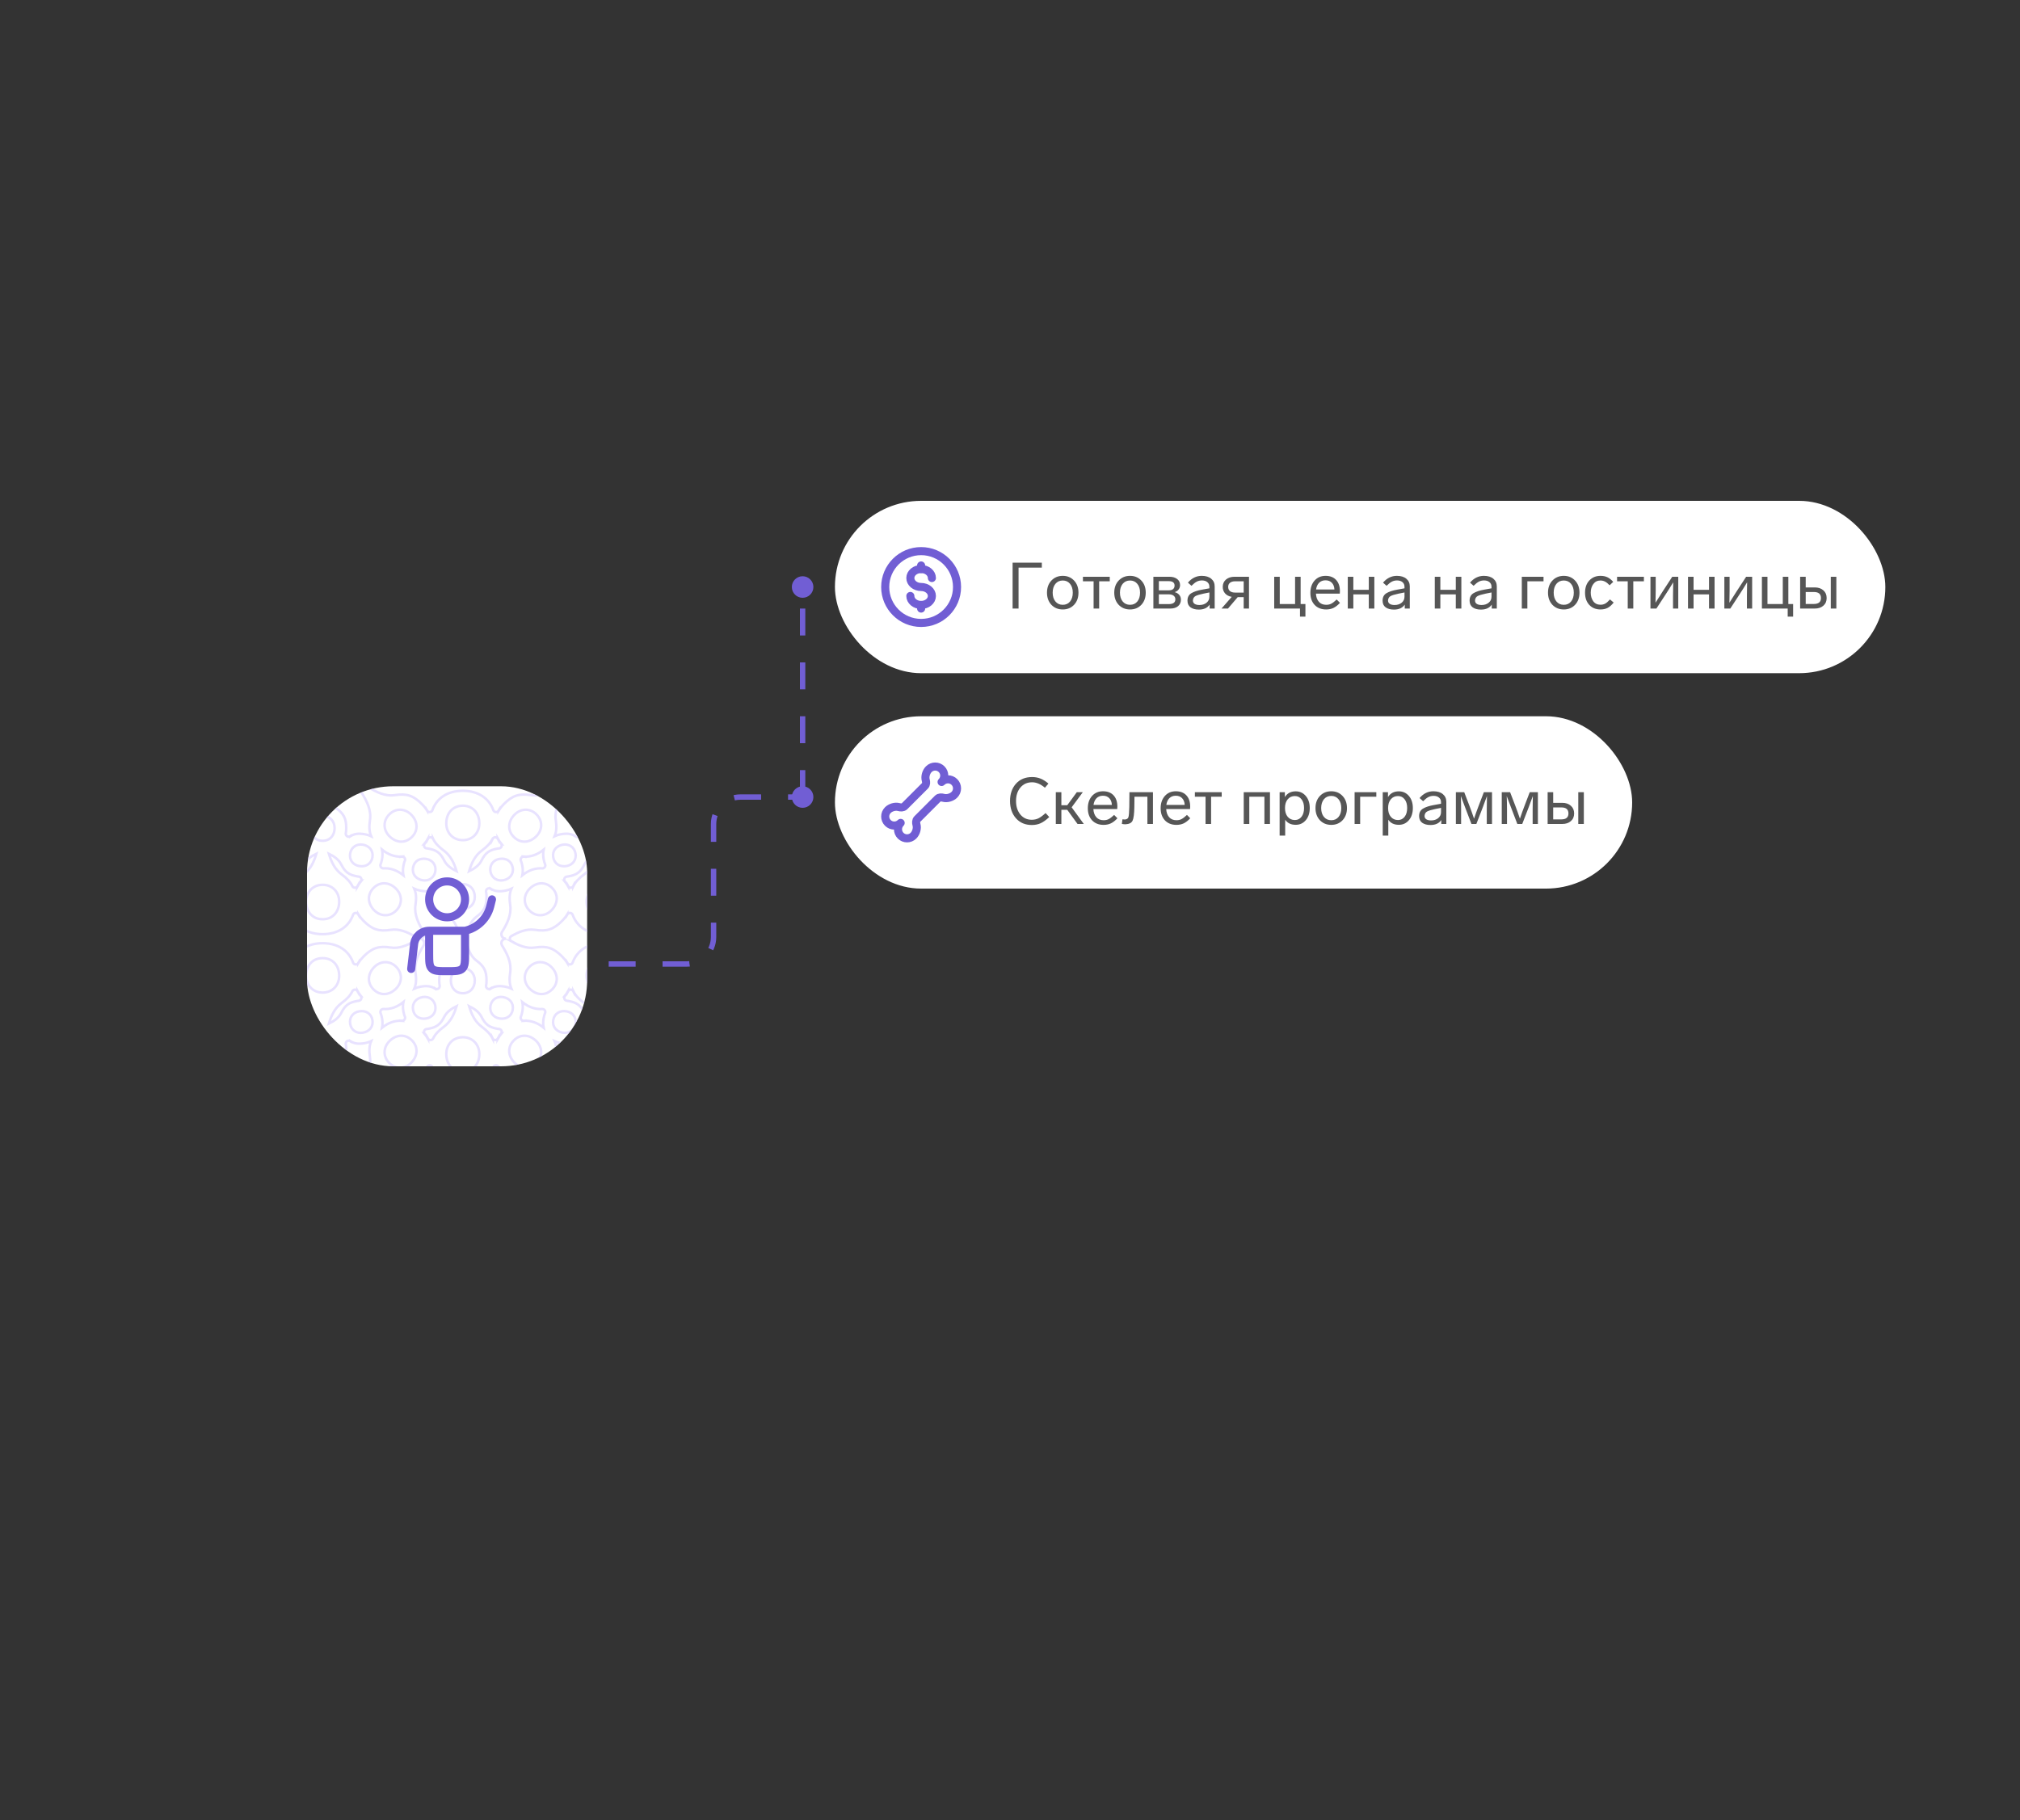
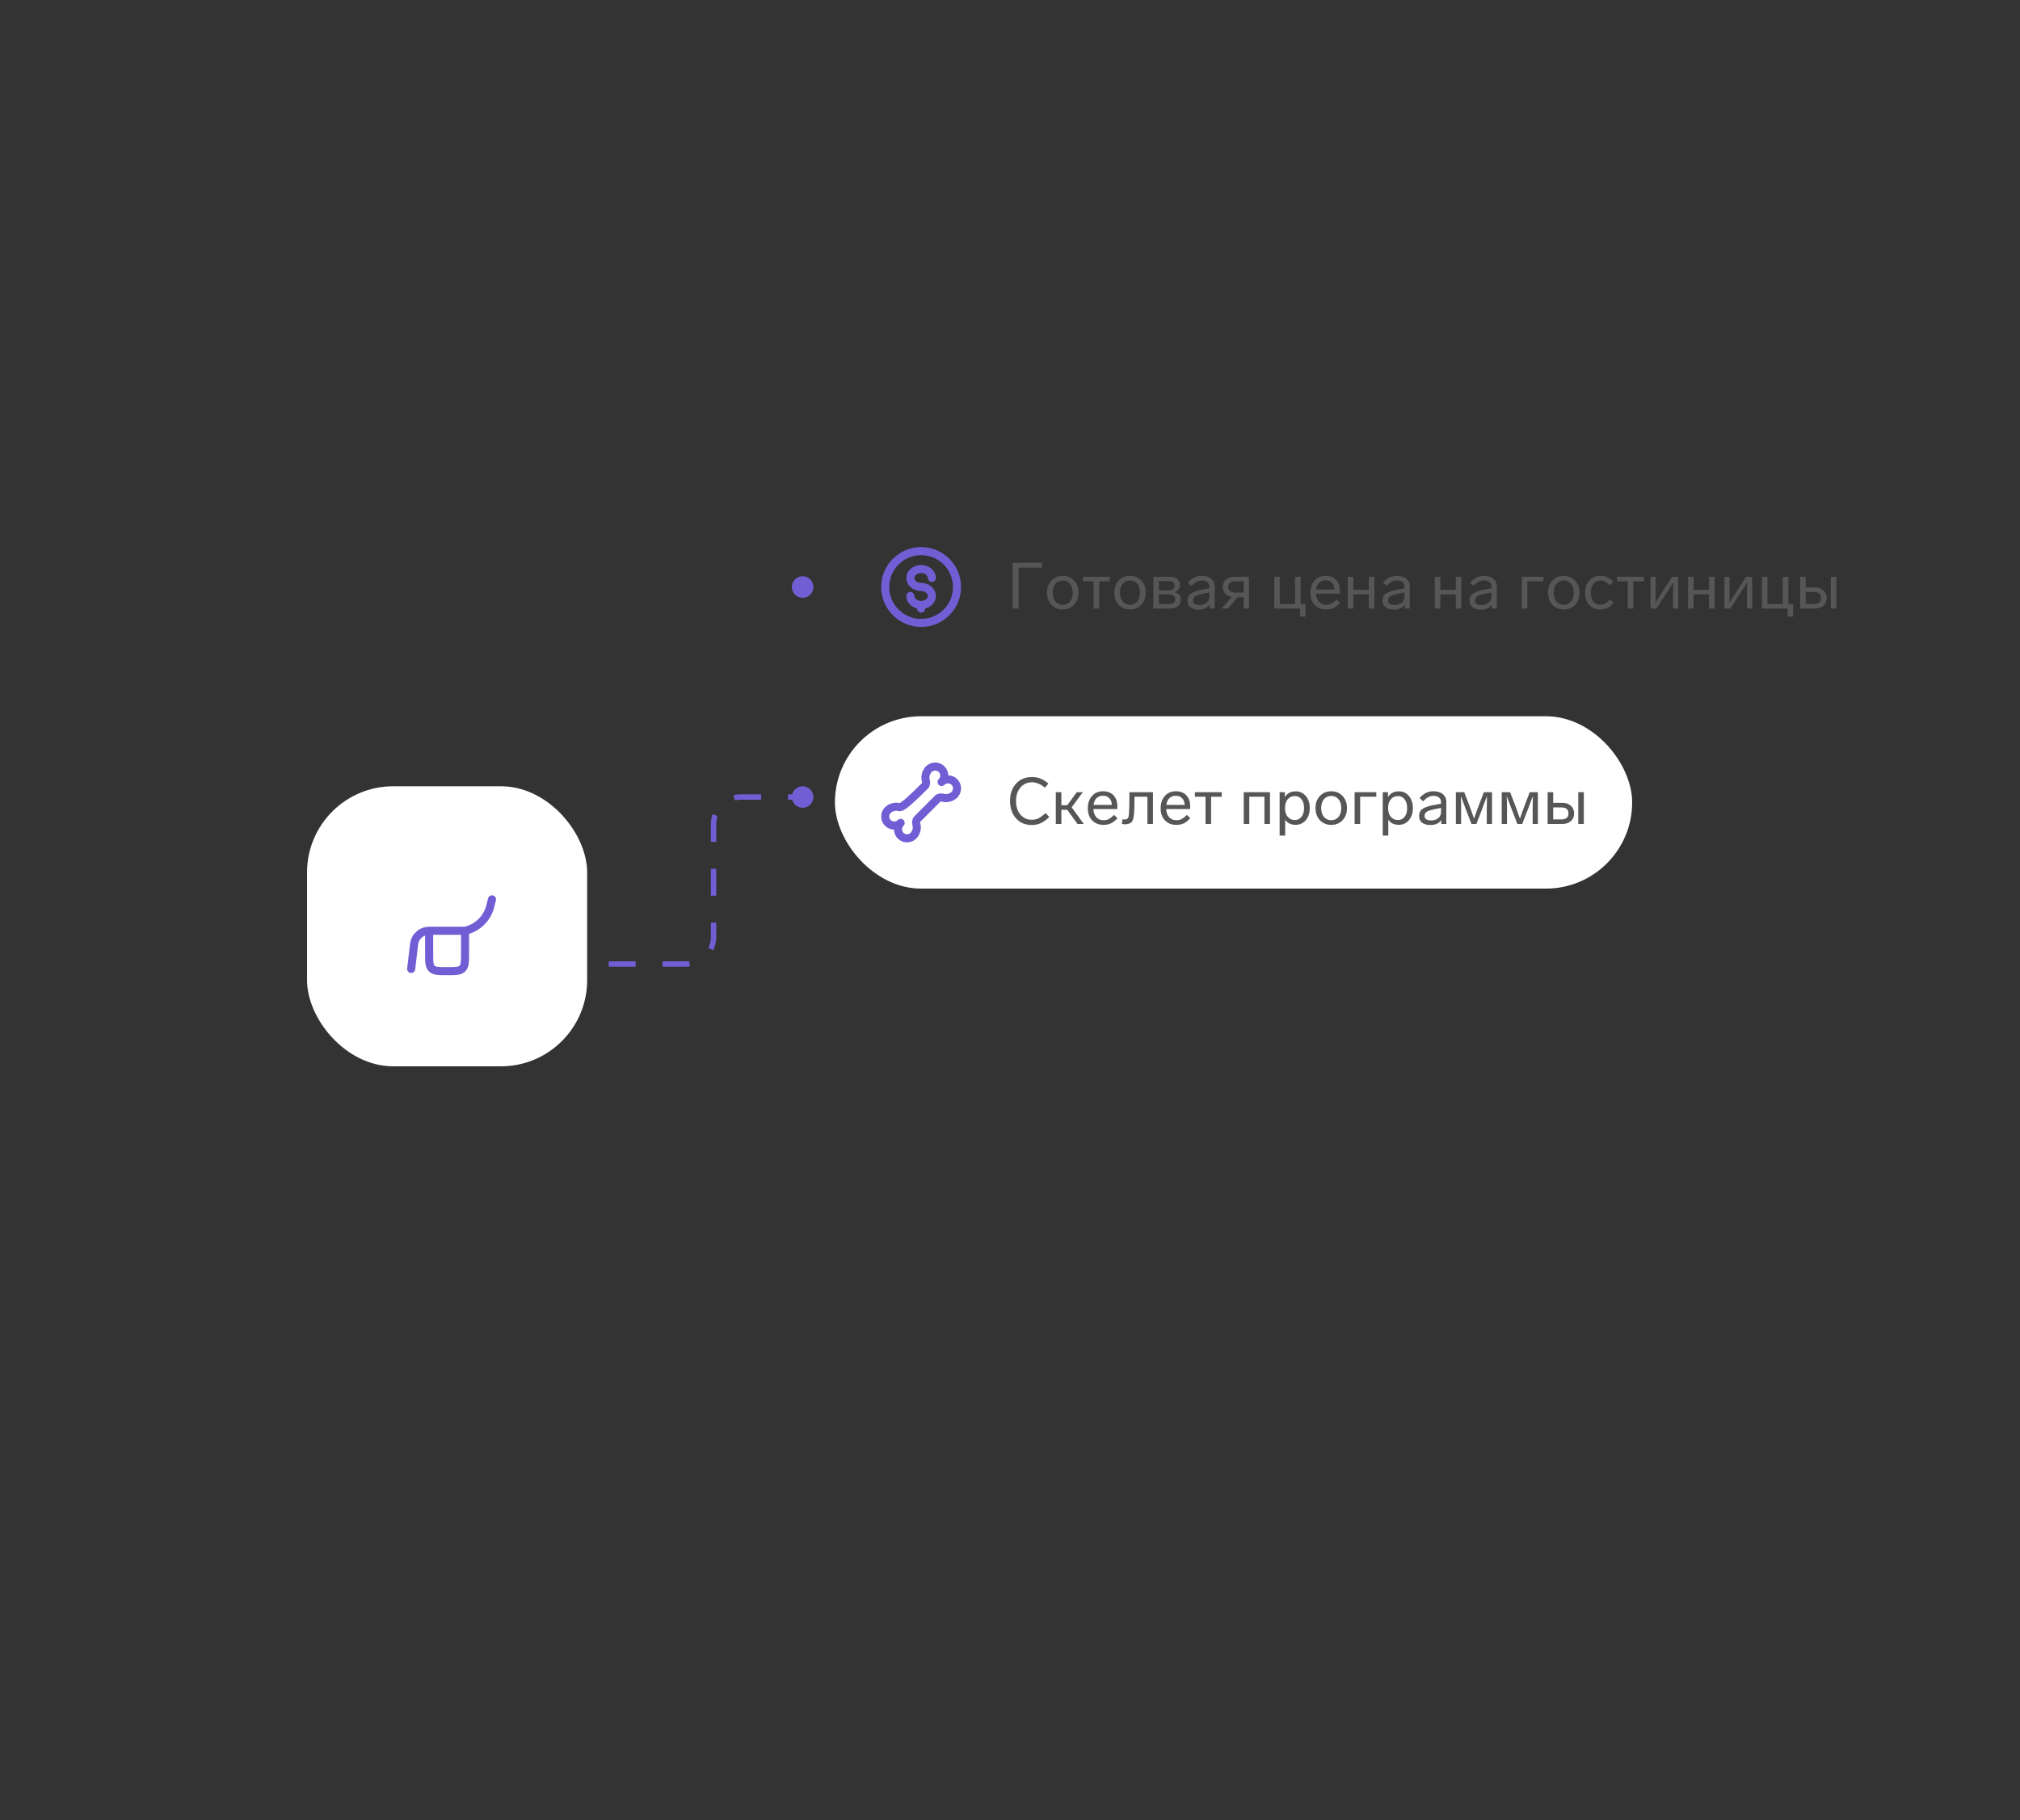
<svg xmlns="http://www.w3.org/2000/svg" width="375" height="338" viewBox="0 0 375 338" fill="none">
  <rect x="0" y="0" width="375" height="338" fill="#333333" stroke="none" />
  <g clip-path="url(#clip0_3686_225985)">
    <rect x="57" y="146" width="52" height="52" rx="16" fill="white" />
-     <path fill-rule="evenodd" clip-rule="evenodd" d="M85.93 168.81C87.231 168.81 88.144 167.83 88.144 166.546C88.144 165.219 87.304 164.176 85.93 164.176C84.541 164.176 83.698 165.2 83.698 166.546C83.698 167.855 84.61 168.81 85.93 168.81ZM80.232 198.068C80.135 197.914 79.963 197.813 79.768 197.813C79.576 197.813 79.408 197.91 79.31 198.058C79.042 198.492 78.707 198.913 78.304 199.315C76.701 200.918 75.454 201.29 73.3 200.965C71.47 200.687 69.829 201.554 68.296 202.481C68.251 202.508 68.204 202.531 68.156 202.548C68.049 202.6 67.932 202.615 67.806 202.597C67.618 202.581 67.434 202.502 67.29 202.359C67.146 202.215 67.067 202.03 67.052 201.842C67.033 201.717 67.049 201.601 67.1 201.494C67.119 201.442 67.144 201.392 67.174 201.344C68.106 199.846 68.953 198.154 68.684 196.352C68.5 195.118 68.541 194.195 68.907 193.332C68.548 193.498 68.146 193.621 67.706 193.698C66.564 193.896 65.792 193.798 65.031 193.326V193.327C64.944 193.269 64.84 193.235 64.728 193.235C64.425 193.235 64.18 193.481 64.18 193.784V193.786C64.243 194.12 64.276 194.474 64.276 194.848C64.276 196.63 63.815 197.502 62.438 198.521C61.296 199.367 60.829 200.768 60.517 202.109C60.507 202.152 60.493 202.193 60.475 202.232C60.444 202.319 60.389 202.392 60.309 202.451C60.197 202.547 60.052 202.604 59.893 202.604C59.734 202.604 59.589 202.547 59.477 202.451C59.397 202.392 59.341 202.319 59.31 202.232C59.293 202.195 59.28 202.157 59.27 202.117C58.936 200.76 58.509 199.376 57.345 198.519C55.977 197.51 55.494 196.617 55.494 194.848C55.494 194.478 55.527 194.128 55.59 193.797L55.59 193.784C55.59 193.481 55.345 193.235 55.042 193.235C54.93 193.235 54.826 193.269 54.739 193.327V193.326C53.978 193.798 53.206 193.896 52.065 193.698C49.679 193.283 48.427 191.488 48.842 189.103C48.909 188.711 49.014 188.35 49.15 188.021C49.158 187.984 49.163 187.945 49.163 187.905C49.163 187.608 48.926 187.367 48.632 187.357C47.138 187.475 45.629 186.873 44.303 185.548C42.688 183.933 42.316 182.725 42.639 180.554C42.908 178.753 42.062 177.06 41.129 175.563C41.099 175.515 41.075 175.465 41.056 175.413C41.005 175.306 40.989 175.189 41.008 175.064C41.022 174.876 41.102 174.692 41.246 174.548C41.39 174.404 41.574 174.325 41.761 174.31C41.798 174.305 41.834 174.302 41.869 174.302L41.869 174.302C41.834 174.302 41.798 174.3 41.761 174.294C41.574 174.279 41.39 174.2 41.246 174.056C41.102 173.912 41.022 173.728 41.008 173.54C40.989 173.415 41.005 173.299 41.056 173.192C41.075 173.14 41.099 173.089 41.129 173.042C42.062 171.544 42.908 169.852 42.639 168.05C42.316 165.88 42.688 164.672 44.303 163.057C45.618 161.741 47.115 161.138 48.597 161.244H48.599H48.6L48.601 161.245H48.602H48.614C48.917 161.245 49.163 160.999 49.163 160.696C49.163 160.658 49.159 160.621 49.152 160.586C49.014 160.256 48.91 159.894 48.842 159.501C48.427 157.116 49.679 155.321 52.065 154.906C53.206 154.708 53.978 154.806 54.739 155.279V155.275C54.826 155.332 54.93 155.366 55.042 155.366C55.345 155.366 55.59 155.12 55.59 154.818V154.807C55.527 154.477 55.494 154.126 55.494 153.757C55.494 151.987 55.977 151.094 57.346 150.085C58.509 149.229 58.936 147.845 59.27 146.487C59.28 146.448 59.294 146.409 59.31 146.373C59.341 146.285 59.397 146.212 59.477 146.153C59.589 146.058 59.734 146 59.893 146C60.052 146 60.197 146.058 60.309 146.153C60.389 146.212 60.444 146.285 60.475 146.372C60.493 146.412 60.507 146.453 60.517 146.495C60.829 147.836 61.296 149.238 62.438 150.084C63.815 151.102 64.276 151.975 64.276 153.757C64.276 154.13 64.244 154.485 64.18 154.818C64.18 155.121 64.426 155.366 64.728 155.366C64.84 155.366 64.945 155.332 65.031 155.275V155.279C65.792 154.806 66.564 154.708 67.706 154.906C68.146 154.983 68.548 155.107 68.907 155.273C68.541 154.409 68.5 153.486 68.684 152.252C68.953 150.451 68.107 148.758 67.174 147.26C67.144 147.213 67.12 147.163 67.1 147.111C67.049 147.003 67.033 146.887 67.052 146.762C67.067 146.574 67.146 146.39 67.29 146.246C67.434 146.102 67.618 146.023 67.806 146.008C67.932 145.989 68.049 146.005 68.156 146.056C68.204 146.074 68.251 146.096 68.296 146.123C69.829 147.05 71.47 147.918 73.3 147.64C75.454 147.314 76.701 147.686 78.304 149.289C78.699 149.683 79.029 150.096 79.294 150.52V150.518C79.39 150.68 79.566 150.789 79.768 150.789C79.964 150.789 80.137 150.686 80.234 150.53C81.028 148.209 83.071 146.838 85.93 146.838C88.747 146.838 90.793 148.206 91.606 150.495C91.697 150.67 91.88 150.789 92.092 150.789C92.294 150.789 92.47 150.68 92.565 150.518V150.52C92.831 150.096 93.16 149.683 93.555 149.289C95.158 147.686 96.406 147.315 98.559 147.64C100.39 147.918 102.031 147.051 103.563 146.123C103.608 146.096 103.656 146.074 103.704 146.056C103.811 146.005 103.928 145.989 104.053 146.008C104.242 146.022 104.425 146.102 104.569 146.246C104.713 146.39 104.793 146.574 104.807 146.762C104.826 146.887 104.81 147.003 104.759 147.111C104.74 147.163 104.716 147.213 104.686 147.261C103.753 148.758 102.907 150.451 103.175 152.252C103.359 153.482 103.319 154.403 102.956 155.264C103.311 155.103 103.706 154.981 104.14 154.906C105.281 154.708 106.053 154.806 106.814 155.279V155.275C106.901 155.332 107.005 155.366 107.116 155.366C107.42 155.366 107.665 155.121 107.665 154.818L107.665 154.808C107.602 154.477 107.569 154.126 107.569 153.757C107.569 151.988 108.052 151.094 109.42 150.085C110.584 149.229 111.011 147.845 111.345 146.488C111.355 146.448 111.368 146.409 111.385 146.373C111.416 146.285 111.471 146.212 111.551 146.154C111.663 146.058 111.808 146 111.967 146C112.126 146 112.272 146.058 112.384 146.154C112.463 146.212 112.518 146.285 112.549 146.372C112.568 146.412 112.582 146.453 112.592 146.495C112.903 147.836 113.37 149.238 114.513 150.084C115.889 151.103 116.351 151.975 116.351 153.757C116.351 154.131 116.318 154.485 116.255 154.818C116.255 155.121 116.5 155.366 116.803 155.366C116.915 155.366 117.019 155.332 117.106 155.275V155.279C117.866 154.806 118.639 154.708 119.78 154.906C122.165 155.321 123.418 157.116 123.004 159.501C122.935 159.894 122.831 160.256 122.694 160.585C122.686 160.621 122.682 160.658 122.682 160.696C122.682 160.999 122.928 161.245 123.231 161.245L123.246 161.244H123.248H123.248H123.25H123.251C124.732 161.139 126.227 161.743 127.542 163.057C129.157 164.672 129.529 165.88 129.205 168.05C128.937 169.851 129.783 171.545 130.716 173.042C130.746 173.089 130.77 173.14 130.789 173.192C130.84 173.299 130.856 173.415 130.837 173.54C130.822 173.728 130.743 173.912 130.599 174.056C130.455 174.2 130.271 174.28 130.083 174.294C130.047 174.3 130.011 174.302 129.976 174.302V174.302C130.011 174.302 130.047 174.305 130.083 174.31C130.271 174.325 130.455 174.404 130.599 174.548C130.743 174.692 130.822 174.876 130.837 175.065C130.856 175.189 130.84 175.306 130.789 175.413C130.77 175.464 130.746 175.515 130.716 175.563C129.783 177.06 128.937 178.753 129.205 180.554C129.529 182.725 129.157 183.933 127.542 185.548C126.216 186.873 124.708 187.475 123.214 187.357C122.919 187.366 122.682 187.608 122.682 187.906C122.682 187.946 122.687 187.985 122.695 188.023C122.831 188.351 122.935 188.712 123.004 189.103C123.418 191.489 122.165 193.283 119.78 193.698C118.639 193.896 117.867 193.798 117.106 193.326V193.327C117.019 193.269 116.915 193.235 116.803 193.235C116.5 193.235 116.255 193.481 116.255 193.784V193.786C116.318 194.12 116.351 194.474 116.351 194.848C116.351 196.63 115.889 197.502 114.513 198.521C113.371 199.367 112.904 200.768 112.592 202.109C112.582 202.152 112.568 202.193 112.549 202.232C112.518 202.319 112.463 202.392 112.384 202.451C112.272 202.547 112.126 202.604 111.967 202.604C111.808 202.604 111.663 202.547 111.551 202.451C111.471 202.392 111.416 202.319 111.385 202.232C111.368 202.195 111.355 202.157 111.345 202.117C111.011 200.76 110.584 199.376 109.42 198.519C108.052 197.51 107.569 196.617 107.569 194.848C107.569 194.478 107.602 194.128 107.665 193.797L107.665 193.784C107.665 193.481 107.42 193.235 107.116 193.235C107.005 193.235 106.901 193.269 106.814 193.327V193.326C106.053 193.798 105.281 193.896 104.14 193.698C103.706 193.623 103.311 193.502 102.956 193.34C103.319 194.201 103.359 195.122 103.175 196.352C102.907 198.154 103.753 199.846 104.686 201.344C104.716 201.392 104.74 201.442 104.759 201.494C104.81 201.601 104.826 201.717 104.807 201.842C104.793 202.031 104.713 202.215 104.569 202.359C104.425 202.502 104.242 202.582 104.053 202.597C103.928 202.616 103.811 202.6 103.704 202.548C103.656 202.531 103.608 202.508 103.564 202.481C102.031 201.554 100.39 200.687 98.559 200.964C96.406 201.29 95.158 200.918 93.555 199.316C93.151 198.911 92.814 198.488 92.546 198.052C92.447 197.907 92.28 197.813 92.092 197.813C91.883 197.813 91.701 197.929 91.608 198.102C90.798 200.395 88.75 201.767 85.93 201.767C83.069 201.767 81.025 200.393 80.232 198.068H80.232ZM80.382 192.879C80.284 193.03 80.114 193.13 79.921 193.13C79.715 193.13 79.535 193.017 79.442 192.849L79.443 192.871C79.268 192.558 79.059 192.251 78.816 191.952L78.834 191.956V191.956C78.759 191.862 78.714 191.742 78.714 191.612C78.714 191.372 78.868 191.169 79.082 191.094C79.21 191.081 79.34 191.063 79.471 191.04C81.061 190.764 81.767 190.218 82.462 188.832C82.939 187.884 83.823 187.286 84.762 186.834C84.326 188.307 83.661 189.723 82.405 190.654C81.421 191.382 80.775 192.057 80.382 192.879H80.382ZM75.2 188.896C75.205 188.926 75.207 188.957 75.207 188.988C75.207 189.292 74.962 189.537 74.659 189.537C74.647 189.537 74.635 189.537 74.624 189.536L74.633 189.546C73.365 189.458 72.087 189.888 70.921 190.84C71.031 190.31 71.037 189.727 70.929 189.103C70.861 188.712 70.757 188.351 70.62 188.023C70.612 187.985 70.608 187.946 70.608 187.906C70.608 187.608 70.844 187.367 71.138 187.357C72.421 187.458 73.714 187.029 74.894 186.067C74.784 186.596 74.778 187.179 74.886 187.803C74.955 188.2 75.061 188.565 75.199 188.896H75.2ZM80.784 183.581V183.567C80.871 183.625 80.975 183.658 81.087 183.658C81.386 183.658 81.629 183.418 81.635 183.12C81.571 182.787 81.539 182.433 81.539 182.059C81.539 180.277 82 179.405 83.376 178.386C84.519 177.54 84.986 176.139 85.298 174.798C85.308 174.755 85.322 174.713 85.34 174.674C85.371 174.587 85.427 174.514 85.506 174.456C85.616 174.361 85.759 174.304 85.915 174.302C85.759 174.3 85.616 174.243 85.506 174.149C85.427 174.09 85.371 174.017 85.34 173.93C85.322 173.891 85.308 173.849 85.298 173.807C84.986 172.466 84.519 171.065 83.376 170.219C82 169.2 81.539 168.327 81.539 166.545C81.539 166.172 81.572 165.817 81.635 165.484C81.631 165.185 81.387 164.943 81.087 164.943C80.974 164.943 80.871 164.977 80.784 165.034V165.024C80.023 165.496 79.251 165.594 78.109 165.396C77.669 165.319 77.267 165.195 76.907 165.03C77.274 165.893 77.315 166.816 77.13 168.05C76.862 169.851 77.709 171.544 78.641 173.042C78.671 173.089 78.696 173.14 78.715 173.192C78.765 173.299 78.781 173.415 78.762 173.54C78.748 173.728 78.668 173.912 78.524 174.056C78.38 174.2 78.197 174.279 78.009 174.294C77.972 174.3 77.936 174.302 77.901 174.302L77.901 174.302C77.936 174.302 77.972 174.304 78.009 174.31C78.197 174.325 78.38 174.404 78.524 174.548C78.668 174.692 78.748 174.876 78.762 175.064C78.781 175.189 78.765 175.306 78.715 175.413C78.696 175.464 78.671 175.515 78.641 175.563C77.709 177.06 76.862 178.753 77.13 180.554C77.315 181.788 77.274 182.711 76.907 183.575C77.267 183.409 77.669 183.285 78.109 183.209C79.251 183.01 80.023 183.109 80.784 183.581ZM91.449 192.851L91.448 192.826C91.537 193.006 91.723 193.13 91.939 193.13C92.145 193.13 92.324 193.017 92.418 192.849L92.417 192.871C92.591 192.558 92.801 192.251 93.044 191.952L93.025 191.956L93.025 191.956C93.1 191.862 93.146 191.742 93.146 191.612C93.146 191.372 92.992 191.169 92.778 191.094C92.65 191.081 92.52 191.063 92.388 191.04C90.799 190.764 90.093 190.218 89.397 188.832C88.918 187.879 88.027 187.28 87.083 186.826C87.521 188.307 88.155 189.713 89.436 190.656C90.401 191.368 91.047 192.039 91.449 192.851H91.449ZM96.66 188.896C96.655 188.926 96.652 188.957 96.652 188.988C96.652 189.292 96.898 189.537 97.201 189.537C97.213 189.537 97.224 189.537 97.236 189.536L97.227 189.546C98.489 189.458 99.76 189.884 100.921 190.825C100.813 190.3 100.809 189.721 100.916 189.103C100.984 188.711 101.088 188.35 101.225 188.022C101.233 187.984 101.237 187.945 101.237 187.906C101.237 187.608 101.001 187.367 100.707 187.357C99.431 187.458 98.144 187.033 96.969 186.081C97.076 186.607 97.081 187.185 96.973 187.803C96.904 188.2 96.799 188.564 96.66 188.896V188.896ZM91.076 183.58L91.076 183.567C90.989 183.625 90.885 183.658 90.773 183.658C90.47 183.658 90.225 183.413 90.225 183.11C90.288 182.779 90.321 182.428 90.321 182.059C90.321 180.29 89.837 179.396 88.47 178.387C87.306 177.531 86.879 176.147 86.545 174.789C86.535 174.75 86.522 174.711 86.505 174.675C86.474 174.587 86.418 174.514 86.338 174.455C86.228 174.361 86.086 174.304 85.93 174.302C86.086 174.3 86.228 174.243 86.338 174.149C86.418 174.09 86.474 174.017 86.505 173.929C86.522 173.893 86.535 173.855 86.545 173.815C86.879 172.457 87.306 171.073 88.47 170.217C89.837 169.208 90.321 168.314 90.321 166.545C90.321 166.176 90.288 165.825 90.225 165.495V165.492C90.225 165.189 90.47 164.943 90.773 164.943C90.885 164.943 90.989 164.977 91.076 165.034L91.076 165.024C91.836 165.496 92.609 165.594 93.75 165.396C94.183 165.32 94.579 165.2 94.934 165.038C94.571 165.899 94.531 166.82 94.714 168.05C94.983 169.852 94.136 171.544 93.203 173.042C93.174 173.089 93.15 173.14 93.13 173.192C93.079 173.299 93.063 173.415 93.082 173.54C93.097 173.728 93.176 173.912 93.32 174.056C93.465 174.2 93.648 174.279 93.836 174.294C93.873 174.3 93.909 174.302 93.944 174.302V174.302C93.908 174.302 93.873 174.304 93.836 174.31C93.648 174.325 93.465 174.404 93.32 174.548C93.176 174.692 93.097 174.876 93.082 175.064C93.064 175.189 93.079 175.306 93.13 175.413C93.15 175.465 93.174 175.515 93.203 175.563C94.136 177.06 94.983 178.753 94.714 180.554C94.531 181.784 94.571 182.705 94.934 183.566C94.579 183.405 94.183 183.284 93.75 183.209C92.609 183.01 91.836 183.108 91.076 183.58ZM65.573 178.808C65.667 178.971 65.844 179.081 66.047 179.081C66.249 179.081 66.425 178.973 66.52 178.81V178.823C66.786 178.398 67.116 177.986 67.51 177.591C69.113 175.988 70.361 175.616 72.515 175.942C74.105 176.183 75.552 175.56 76.91 174.784L76.903 174.786C77.077 174.694 77.196 174.512 77.196 174.301C77.196 174.106 77.095 173.936 76.942 173.838C75.575 173.054 74.117 172.419 72.515 172.663C70.361 172.988 69.113 172.616 67.51 171.013C67.116 170.619 66.786 170.206 66.52 169.782V169.792C66.425 169.629 66.249 169.52 66.047 169.52C65.846 169.52 65.67 169.628 65.575 169.79C64.776 172.1 62.736 173.464 59.885 173.464C57.078 173.464 55.036 172.105 54.218 169.832C54.13 169.647 53.941 169.52 53.723 169.52C53.522 169.52 53.345 169.629 53.25 169.792V169.782C52.984 170.206 52.654 170.619 52.26 171.013C50.657 172.616 49.409 172.988 47.256 172.663C45.654 172.419 44.198 173.052 42.833 173.835L42.831 173.836C42.677 173.933 42.574 174.105 42.574 174.301C42.574 174.512 42.693 174.694 42.867 174.786L42.86 174.784C44.218 175.56 45.665 176.183 47.256 175.942C49.409 175.616 50.657 175.988 52.26 177.591C52.655 177.986 52.984 178.398 53.25 178.823V178.81C53.345 178.973 53.522 179.081 53.723 179.081C53.945 179.081 54.136 178.95 54.222 178.76C55.043 176.494 57.083 175.14 59.885 175.14C62.734 175.14 64.772 176.502 65.573 178.808L65.573 178.808ZM65.451 183.987C65.551 183.852 65.712 183.763 65.894 183.763C66.1 183.763 66.279 183.877 66.373 184.045L66.373 184.037C66.544 184.344 66.749 184.645 66.986 184.939L66.981 184.938L66.98 184.938C67.056 185.032 67.101 185.151 67.101 185.281C67.101 185.551 66.906 185.776 66.649 185.822C66.549 185.833 66.447 185.848 66.344 185.866C64.754 186.142 64.048 186.689 63.352 188.074C62.876 189.023 61.992 189.62 61.053 190.073C61.489 188.599 62.154 187.183 63.41 186.253C64.41 185.513 65.06 184.828 65.451 183.987ZM54.367 184.058L54.367 184.067C54.278 183.887 54.092 183.763 53.876 183.763C53.67 183.763 53.491 183.877 53.397 184.045L53.397 184.036C53.226 184.343 53.021 184.645 52.784 184.939L52.789 184.938L52.79 184.938C52.714 185.032 52.669 185.151 52.669 185.281C52.669 185.552 52.864 185.776 53.121 185.822C53.222 185.833 53.324 185.848 53.426 185.866C55.016 186.142 55.722 186.689 56.417 188.074C56.897 189.028 57.788 189.627 58.732 190.08C58.294 188.6 57.66 187.193 56.379 186.251C55.414 185.539 54.768 184.869 54.367 184.058V184.058ZM106.297 178.76C106.211 178.95 106.02 179.081 105.798 179.081C105.596 179.081 105.42 178.973 105.324 178.81V178.822C105.059 178.398 104.729 177.986 104.334 177.591C102.732 175.988 101.484 175.616 99.33 175.942C97.74 176.183 96.292 175.56 94.934 174.784L94.942 174.786C94.768 174.694 94.649 174.511 94.649 174.301C94.649 174.105 94.752 173.933 94.906 173.836L94.907 173.835C96.273 173.052 97.729 172.419 99.33 172.663C101.484 172.988 102.732 172.616 104.334 171.013C104.729 170.619 105.059 170.206 105.324 169.782V169.791C105.42 169.629 105.596 169.52 105.798 169.52C106.016 169.52 106.205 169.647 106.293 169.832C107.111 172.105 109.153 173.464 111.96 173.464C114.811 173.464 116.851 172.1 117.65 169.79C117.745 169.628 117.921 169.52 118.122 169.52C118.324 169.52 118.5 169.629 118.595 169.791L118.595 169.782C118.861 170.206 119.19 170.619 119.585 171.013C121.188 172.616 122.436 172.988 124.589 172.663C126.192 172.419 127.65 173.054 129.016 173.838C129.169 173.936 129.27 174.106 129.27 174.301C129.27 174.511 129.152 174.694 128.978 174.786L128.985 174.784C127.627 175.56 126.18 176.183 124.589 175.941C122.436 175.616 121.188 175.988 119.585 177.591C119.19 177.986 118.861 178.398 118.595 178.822L118.595 178.81C118.5 178.973 118.324 179.081 118.122 179.081C117.919 179.081 117.742 178.971 117.647 178.808C116.847 176.502 114.809 175.14 111.96 175.14C109.157 175.14 107.118 176.494 106.297 178.76L106.297 178.76ZM106.442 184.058L106.442 184.067C106.352 183.887 106.166 183.763 105.951 183.763C105.745 183.763 105.566 183.877 105.472 184.045L105.472 184.036C105.301 184.343 105.096 184.645 104.859 184.939L104.864 184.938L104.864 184.938C104.789 185.032 104.744 185.151 104.744 185.281C104.744 185.552 104.939 185.776 105.196 185.822C105.296 185.833 105.398 185.848 105.501 185.866C107.091 186.142 107.797 186.689 108.492 188.074C108.971 189.028 109.863 189.627 110.807 190.08C110.369 188.6 109.735 187.193 108.454 186.251C107.489 185.539 106.843 184.869 106.442 184.058L106.442 184.058ZM117.526 183.987C117.626 183.852 117.787 183.763 117.968 183.763C118.175 183.763 118.354 183.877 118.448 184.045L118.448 184.037C118.619 184.344 118.823 184.645 119.06 184.939L119.056 184.938L119.055 184.938C119.131 185.032 119.176 185.151 119.176 185.281C119.176 185.551 118.981 185.776 118.724 185.822C118.623 185.833 118.521 185.848 118.418 185.866C116.829 186.142 116.123 186.689 115.427 188.074C114.951 189.023 114.067 189.62 113.128 190.073C113.564 188.599 114.228 187.183 115.485 186.253C116.484 185.513 117.134 184.828 117.526 183.987H117.526ZM80.377 155.716C80.279 155.568 80.111 155.471 79.921 155.471C79.715 155.471 79.535 155.585 79.442 155.753L79.443 155.733C79.269 156.045 79.061 156.351 78.819 156.649L78.834 156.645V156.646C78.759 156.74 78.714 156.859 78.714 156.989C78.714 157.233 78.874 157.44 79.094 157.511C79.218 157.524 79.344 157.542 79.471 157.564C81.06 157.84 81.767 158.387 82.462 159.772C82.939 160.721 83.823 161.318 84.762 161.771C84.326 160.297 83.661 158.881 82.405 157.951C81.417 157.219 80.77 156.542 80.377 155.715V155.716ZM75.199 159.71C75.204 159.679 75.207 159.646 75.207 159.613C75.207 159.31 74.962 159.065 74.659 159.065C74.647 159.065 74.635 159.065 74.624 159.066L74.63 159.059C73.363 159.146 72.086 158.715 70.921 157.765C71.031 158.294 71.037 158.877 70.928 159.501C70.86 159.894 70.756 160.256 70.619 160.585C70.611 160.621 70.608 160.658 70.608 160.696C70.608 160.999 70.853 161.245 71.156 161.245L71.171 161.244H71.173H71.174H71.175H71.176C72.446 161.155 73.726 161.584 74.894 162.537C74.784 162.008 74.778 161.425 74.886 160.801C74.955 160.406 75.06 160.041 75.199 159.71H75.199ZM91.449 155.754L91.447 155.775C91.537 155.595 91.723 155.471 91.939 155.471C92.144 155.471 92.324 155.585 92.418 155.753L92.417 155.733C92.591 156.045 92.799 156.351 93.041 156.649L93.025 156.645L93.025 156.646C93.1 156.74 93.146 156.859 93.146 156.989C93.146 157.234 92.986 157.44 92.765 157.511C92.642 157.524 92.516 157.542 92.388 157.564C90.799 157.84 90.093 158.387 89.397 159.772C88.918 160.726 88.027 161.324 87.082 161.778C87.521 160.297 88.155 158.891 89.436 157.948C90.401 157.236 91.047 156.566 91.448 155.754L91.449 155.754ZM96.661 159.71C96.655 159.679 96.652 159.646 96.652 159.613C96.652 159.31 96.898 159.065 97.201 159.065C97.213 159.065 97.224 159.065 97.236 159.066L97.23 159.059C98.49 159.146 99.76 158.72 100.921 157.779C100.814 158.304 100.809 158.883 100.916 159.501C100.985 159.894 101.089 160.256 101.226 160.586C101.234 160.621 101.237 160.658 101.237 160.696C101.237 160.999 100.992 161.245 100.689 161.245L100.673 161.244H100.672C99.407 161.154 98.133 161.579 96.969 162.523C97.076 161.998 97.081 161.419 96.973 160.801C96.905 160.406 96.799 160.041 96.661 159.71H96.661ZM65.447 164.609C65.547 164.748 65.71 164.838 65.894 164.838C66.1 164.838 66.279 164.725 66.373 164.557L66.372 164.568C66.545 164.26 66.75 163.957 66.988 163.662L66.981 163.664L66.98 163.663C67.056 163.569 67.101 163.45 67.101 163.32C67.101 163.06 66.92 162.843 66.678 162.786C66.568 162.774 66.456 162.758 66.344 162.738C64.754 162.462 64.048 161.915 63.352 160.53C62.876 159.582 61.992 158.984 61.053 158.531C61.489 160.005 62.154 161.421 63.41 162.351C64.406 163.089 65.055 163.772 65.447 164.609V164.609ZM54.367 164.547L54.367 164.534C54.278 164.714 54.092 164.838 53.876 164.838C53.67 164.838 53.491 164.725 53.397 164.557L53.398 164.568C53.225 164.26 53.02 163.957 52.782 163.662L52.789 163.664L52.79 163.663C52.714 163.569 52.669 163.45 52.669 163.32C52.669 163.06 52.85 162.843 53.093 162.786C53.202 162.774 53.314 162.758 53.426 162.738C55.016 162.462 55.722 161.915 56.417 160.53C56.897 159.576 57.788 158.977 58.732 158.524C58.294 160.005 57.66 161.411 56.379 162.354C55.414 163.066 54.768 163.736 54.367 164.547ZM106.442 164.547L106.442 164.534C106.352 164.714 106.166 164.838 105.951 164.838C105.745 164.838 105.566 164.725 105.472 164.557L105.472 164.568C105.3 164.26 105.095 163.957 104.856 163.662L104.864 163.664L104.864 163.663C104.789 163.569 104.744 163.45 104.744 163.32C104.744 163.06 104.925 162.843 105.167 162.786C105.277 162.774 105.388 162.758 105.501 162.738C107.091 162.462 107.797 161.915 108.492 160.53C108.971 159.576 109.863 158.977 110.807 158.524C110.369 160.005 109.735 161.411 108.454 162.354C107.489 163.066 106.843 163.736 106.442 164.547H106.442ZM117.522 164.609C117.622 164.748 117.785 164.838 117.968 164.838C118.175 164.838 118.354 164.725 118.448 164.557L118.447 164.568C118.62 164.26 118.825 163.957 119.063 163.662L119.056 163.664L119.055 163.663C119.131 163.569 119.176 163.45 119.176 163.32C119.176 163.06 118.995 162.843 118.753 162.786C118.643 162.774 118.531 162.758 118.418 162.738C116.829 162.462 116.123 161.915 115.427 160.53C114.951 159.582 114.067 158.984 113.128 158.531C113.564 160.005 114.228 161.421 115.485 162.351C116.481 163.089 117.13 163.772 117.522 164.609L117.522 164.609ZM59.885 151.492C58.584 151.492 57.671 152.472 57.671 153.757C57.671 155.083 58.51 156.126 59.885 156.126C61.274 156.126 62.117 155.103 62.117 153.757C62.117 152.447 61.205 151.492 59.885 151.492ZM65.005 158.471C65.206 157.312 66.222 156.649 67.368 156.848C68.552 157.054 69.351 157.964 69.138 159.19C68.923 160.428 67.879 161.022 66.679 160.813C65.511 160.61 64.8 159.648 65.005 158.471V158.471ZM54.765 158.471C54.563 157.311 53.548 156.649 52.402 156.848C51.219 157.054 50.418 157.964 50.632 159.19C50.847 160.428 51.891 161.021 53.092 160.813C54.259 160.61 54.97 159.648 54.765 158.471V158.471ZM46.229 169.087C47.408 170.265 49.123 170.205 50.287 169.041C51.489 167.839 51.674 166.133 50.428 164.888C49.17 163.63 47.478 163.794 46.259 165.013C45.072 166.199 45.033 167.891 46.229 169.087V169.087ZM73.541 169.087C72.362 170.265 70.647 170.205 69.483 169.041C68.281 167.839 68.096 166.133 69.341 164.888C70.6 163.63 72.291 163.793 73.511 165.013C74.697 166.199 74.736 167.891 73.541 169.087V169.087ZM59.885 164.296C58.09 164.296 56.829 165.648 56.829 167.422C56.829 169.254 57.987 170.694 59.885 170.694C61.803 170.694 62.966 169.28 62.966 167.422C62.966 165.615 61.707 164.296 59.885 164.296ZM111.96 151.492C110.659 151.492 109.746 152.472 109.746 153.757C109.746 155.083 110.585 156.126 111.96 156.126C113.349 156.126 114.191 155.103 114.191 153.757C114.191 152.447 113.279 151.492 111.96 151.492ZM117.08 158.471C117.281 157.312 118.297 156.649 119.443 156.848C120.626 157.054 121.426 157.964 121.213 159.19C120.998 160.428 119.954 161.022 118.753 160.813C117.586 160.61 116.875 159.648 117.08 158.471V158.471ZM106.84 158.471C106.638 157.311 105.623 156.649 104.477 156.848C103.293 157.054 102.493 157.964 102.706 159.19C102.922 160.428 103.966 161.021 105.166 160.813C106.334 160.61 107.045 159.648 106.84 158.471V158.471ZM98.304 169.087C99.482 170.265 101.198 170.205 102.362 169.041C103.564 167.839 103.749 166.133 102.503 164.888C101.245 163.63 99.553 163.794 98.334 165.013C97.147 166.199 97.108 167.891 98.304 169.087L98.304 169.087ZM125.616 169.087C124.437 170.265 122.722 170.205 121.558 169.041C120.355 167.839 120.171 166.133 121.416 164.888C122.675 163.63 124.366 163.793 125.586 165.013C126.772 166.199 126.811 167.891 125.616 169.087V169.087ZM111.96 164.296C110.164 164.296 108.904 165.648 108.904 167.422C108.904 169.254 110.062 170.694 111.96 170.694C113.877 170.694 115.041 169.28 115.041 167.422C115.041 165.615 113.782 164.296 111.96 164.296ZM59.885 197.112C58.584 197.112 57.671 196.132 57.671 194.848C57.671 193.521 58.51 192.478 59.885 192.478C61.274 192.478 62.117 193.501 62.117 194.848C62.117 196.157 61.205 197.112 59.885 197.112ZM65.005 190.133C65.206 191.293 66.222 191.956 67.368 191.756C68.552 191.551 69.351 190.641 69.138 189.414C68.923 188.176 67.879 187.583 66.679 187.791C65.511 187.994 64.8 188.956 65.005 190.133V190.133ZM54.765 190.133C54.563 191.293 53.548 191.955 52.402 191.756C51.219 191.551 50.418 190.641 50.632 189.414C50.847 188.176 51.891 187.583 53.092 187.791C54.259 187.994 54.97 188.956 54.765 190.133V190.133ZM46.229 179.518C47.408 178.339 49.123 178.399 50.287 179.563C51.489 180.766 51.674 182.471 50.428 183.716C49.17 184.975 47.478 184.811 46.259 183.591C45.072 182.405 45.033 180.713 46.229 179.518ZM73.541 179.518C72.362 178.339 70.647 178.399 69.483 179.563C68.281 180.766 68.096 182.471 69.341 183.716C70.6 184.975 72.291 184.811 73.511 183.591C74.697 182.405 74.736 180.713 73.541 179.518ZM59.885 184.308C58.09 184.308 56.829 182.956 56.829 181.182C56.829 179.35 57.987 177.911 59.885 177.911C61.803 177.911 62.966 179.324 62.966 181.182C62.966 182.99 61.707 184.308 59.885 184.308ZM111.96 197.112C110.659 197.112 109.746 196.132 109.746 194.848C109.746 193.521 110.585 192.478 111.96 192.478C113.349 192.478 114.191 193.501 114.191 194.848C114.191 196.157 113.279 197.112 111.96 197.112ZM117.08 190.133C117.281 191.293 118.297 191.956 119.443 191.756C120.626 191.551 121.426 190.641 121.213 189.414C120.998 188.176 119.954 187.583 118.753 187.791C117.586 187.994 116.875 188.956 117.08 190.133V190.133ZM106.84 190.133C106.638 191.293 105.623 191.955 104.477 191.756C103.293 191.551 102.493 190.641 102.706 189.414C102.922 188.176 103.966 187.583 105.166 187.791C106.334 187.994 107.045 188.956 106.84 190.133V190.133ZM98.304 179.518C99.482 178.339 101.198 178.399 102.362 179.563C103.564 180.766 103.749 182.471 102.503 183.716C101.245 184.975 99.553 184.811 98.334 183.591C97.147 182.405 97.108 180.713 98.304 179.518H98.304ZM125.616 179.518C124.437 178.339 122.722 178.399 121.558 179.563C120.355 180.766 120.171 182.471 121.416 183.716C122.675 184.975 124.366 184.811 125.586 183.591C126.772 182.405 126.811 180.713 125.616 179.518ZM111.96 184.308C110.164 184.308 108.904 182.956 108.904 181.182C108.904 179.35 110.062 177.911 111.96 177.911C113.877 177.911 115.041 179.324 115.041 181.182C115.041 182.99 113.782 184.308 111.96 184.308ZM85.93 179.794C87.23 179.794 88.144 180.774 88.144 182.059C88.144 183.386 87.304 184.429 85.93 184.429C84.541 184.429 83.698 183.405 83.698 182.059C83.698 180.749 84.61 179.794 85.93 179.794ZM80.81 186.773C80.608 185.613 79.593 184.951 78.447 185.15C77.263 185.356 76.463 186.266 76.676 187.492C76.892 188.731 77.936 189.324 79.136 189.115C80.304 188.912 81.015 187.95 80.81 186.773V186.773ZM91.049 186.773C91.251 185.613 92.267 184.951 93.412 185.15C94.596 185.356 95.396 186.266 95.183 187.492C94.967 188.731 93.924 189.323 92.723 189.115C91.555 188.912 90.845 187.951 91.049 186.773V186.773ZM99.585 197.389C98.407 198.567 96.692 198.507 95.528 197.343C94.326 196.141 94.141 194.436 95.386 193.19C96.645 191.932 98.336 192.096 99.556 193.315C100.742 194.501 100.781 196.193 99.585 197.389H99.585ZM72.274 197.389C73.452 198.567 75.168 198.507 76.332 197.343C77.534 196.141 77.719 194.436 76.473 193.19C75.215 191.932 73.523 192.096 72.304 193.315C71.117 194.501 71.078 196.193 72.274 197.389L72.274 197.389ZM85.93 192.598C87.725 192.598 88.986 193.951 88.986 195.724C88.986 197.556 87.827 198.996 85.93 198.996C84.012 198.996 82.849 197.582 82.849 195.724C82.849 193.917 84.108 192.598 85.93 192.598ZM80.81 161.831C80.608 162.991 79.593 163.653 78.447 163.454C77.263 163.248 76.463 162.338 76.676 161.112C76.892 159.873 77.936 159.281 79.136 159.489C80.304 159.692 81.015 160.654 80.81 161.831V161.831ZM91.049 161.831C91.251 162.991 92.267 163.653 93.412 163.454C94.596 163.248 95.396 162.338 95.183 161.112C94.967 159.874 93.924 159.281 92.723 159.489C91.555 159.692 90.845 160.654 91.049 161.831V161.831ZM99.585 151.215C98.407 150.037 96.692 150.097 95.528 151.261C94.326 152.463 94.141 154.169 95.386 155.414C96.645 156.673 98.336 156.508 99.556 155.289C100.742 154.103 100.781 152.411 99.585 151.215L99.585 151.215ZM72.274 151.215C73.452 150.037 75.168 150.097 76.332 151.261C77.534 152.463 77.719 154.169 76.473 155.414C75.215 156.673 73.523 156.508 72.304 155.289C71.117 154.103 71.078 152.411 72.274 151.215L72.274 151.215ZM85.93 156.006C87.725 156.006 88.986 154.654 88.986 152.88C88.986 151.048 87.827 149.609 85.93 149.609C84.012 149.609 82.849 151.022 82.849 152.88C82.849 154.687 84.108 156.006 85.93 156.006Z" stroke="#D8CEFF" stroke-opacity="0.58" stroke-width="0.462" stroke-miterlimit="22.926" />
    <path d="M86.333 172.833H79.667V177C79.667 178.571 79.667 179.357 80.155 179.845C80.643 180.333 81.429 180.333 83 180.333C84.571 180.333 85.357 180.333 85.845 179.845C86.333 179.357 86.333 178.571 86.333 177V172.833Z" fill="white" />
    <path d="M86.333 172.833H79.667M86.333 172.833V177C86.333 178.571 86.333 179.357 85.845 179.845C85.357 180.333 84.571 180.333 83 180.333C81.429 180.333 80.643 180.333 80.155 179.845C79.667 179.357 79.667 178.571 79.667 177V172.833M86.333 172.833C88.632 172.323 90.444 170.557 91.015 168.273L91.333 167M79.667 172.833C78.241 172.833 77.041 173.9 76.875 175.316L76.333 179.917" stroke="#715ED4" stroke-width="1.5" stroke-linecap="round" />
-     <path d="M79.667 166.997C79.667 168.838 81.159 170.331 83 170.331C84.841 170.331 86.333 168.838 86.333 166.997C86.333 165.156 84.841 163.664 83 163.664C81.159 163.664 79.667 165.156 79.667 166.997Z" fill="white" stroke="#715ED4" stroke-width="1.5" />
  </g>
  <path d="M113 179H127.47C130.232 179 132.47 176.761 132.47 174V153C132.47 150.239 134.709 148 137.47 148H148" stroke="#715ED4" stroke-linejoin="round" stroke-dasharray="5 5" />
-   <rect x="155" y="93" width="195" height="32" rx="16" fill="white" />
  <g clip-path="url(#clip1_3686_225985)">
    <circle cx="171" cy="109.003" r="6.667" stroke="#715ED4" stroke-width="1.5" />
    <path d="M171 112.336V112.669V113.003" stroke="#715ED4" stroke-width="1.5" stroke-linecap="round" />
-     <path d="M171 105V105.333V105.667" stroke="#715ED4" stroke-width="1.5" stroke-linecap="round" />
    <path d="M173 107.331C173 106.41 172.105 105.664 171 105.664C169.895 105.664 169 106.41 169 107.331C169 108.251 169.895 108.997 171 108.997C172.105 108.997 173 109.744 173 110.664C173 111.585 172.105 112.331 171 112.331C169.895 112.331 169 111.585 169 110.664" stroke="#715ED4" stroke-width="1.5" stroke-linecap="round" />
  </g>
  <path d="M193.408 105.404H189.088V113H187.984V104.48H193.408V105.404ZM199.395 107.804C199.939 108.38 200.211 109.128 200.211 110.048C200.211 110.968 199.939 111.72 199.395 112.304C198.851 112.88 198.151 113.168 197.295 113.168C196.439 113.168 195.735 112.88 195.183 112.304C194.639 111.72 194.367 110.968 194.367 110.048C194.367 109.128 194.639 108.38 195.183 107.804C195.735 107.22 196.439 106.928 197.295 106.928C198.151 106.928 198.851 107.22 199.395 107.804ZM195.927 108.416C195.591 108.832 195.423 109.376 195.423 110.048C195.423 110.72 195.591 111.264 195.927 111.68C196.271 112.096 196.727 112.304 197.295 112.304C197.863 112.304 198.315 112.1 198.651 111.692C198.987 111.276 199.155 110.728 199.155 110.048C199.155 109.368 198.987 108.824 198.651 108.416C198.315 108 197.863 107.792 197.295 107.792C196.727 107.792 196.271 108 195.927 108.416ZM206.02 107.936H204.052V113H203.02V107.936H201.04V107.096H206.02V107.936ZM211.883 107.804C212.427 108.38 212.699 109.128 212.699 110.048C212.699 110.968 212.427 111.72 211.883 112.304C211.339 112.88 210.639 113.168 209.783 113.168C208.927 113.168 208.223 112.88 207.671 112.304C207.127 111.72 206.855 110.968 206.855 110.048C206.855 109.128 207.127 108.38 207.671 107.804C208.223 107.22 208.927 106.928 209.783 106.928C210.639 106.928 211.339 107.22 211.883 107.804ZM208.415 108.416C208.079 108.832 207.911 109.376 207.911 110.048C207.911 110.72 208.079 111.264 208.415 111.68C208.759 112.096 209.215 112.304 209.783 112.304C210.351 112.304 210.803 112.1 211.139 111.692C211.475 111.276 211.643 110.728 211.643 110.048C211.643 109.368 211.475 108.824 211.139 108.416C210.803 108 210.351 107.792 209.783 107.792C209.215 107.792 208.759 108 208.415 108.416ZM219.228 111.344C219.228 111.848 219.052 112.252 218.7 112.556C218.348 112.852 217.864 113 217.248 113H214.116V107.096H217.104C217.696 107.096 218.172 107.236 218.532 107.516C218.892 107.788 219.072 108.164 219.072 108.644C219.072 108.956 218.98 109.228 218.796 109.46C218.62 109.692 218.376 109.856 218.064 109.952C218.424 110.04 218.708 110.208 218.916 110.456C219.124 110.696 219.228 110.992 219.228 111.344ZM215.136 107.912V109.616H216.96C217.32 109.616 217.592 109.54 217.776 109.388C217.96 109.228 218.052 109.008 218.052 108.728C218.052 108.184 217.688 107.912 216.96 107.912H215.136ZM218.196 111.284C218.196 110.996 218.088 110.772 217.872 110.612C217.664 110.444 217.356 110.36 216.948 110.36H215.136V112.172H216.972C217.788 112.172 218.196 111.876 218.196 111.284ZM225.498 108.896V113H224.562V112.268C224.146 112.884 223.478 113.192 222.558 113.192C221.91 113.192 221.394 113.052 221.01 112.772C220.634 112.492 220.446 112.08 220.446 111.536C220.446 110.904 220.682 110.444 221.154 110.156C221.642 109.86 222.322 109.636 223.194 109.484L224.514 109.244V108.944C224.514 108.584 224.386 108.3 224.13 108.092C223.882 107.884 223.55 107.78 223.134 107.78C222.774 107.78 222.45 107.856 222.162 108.008C221.882 108.152 221.558 108.408 221.19 108.776L220.53 108.188C221.242 107.348 222.098 106.928 223.098 106.928C223.85 106.928 224.438 107.108 224.862 107.468C225.286 107.82 225.498 108.296 225.498 108.896ZM224.514 110.792V110.012L223.434 110.228C222.698 110.38 222.19 110.536 221.91 110.696C221.638 110.856 221.486 111.124 221.454 111.5C221.454 111.772 221.558 111.98 221.766 112.124C221.982 112.268 222.282 112.34 222.666 112.34C223.202 112.34 223.642 112.2 223.986 111.92C224.338 111.632 224.514 111.256 224.514 110.792ZM229.191 107.096H231.867V113H230.883V110.876H229.779L227.967 113H226.767L228.663 110.828C228.151 110.74 227.743 110.532 227.439 110.204C227.143 109.868 226.995 109.46 226.995 108.98C226.995 108.412 227.195 107.956 227.595 107.612C228.003 107.268 228.535 107.096 229.191 107.096ZM230.883 110.036V107.936H229.323C228.899 107.936 228.571 108.028 228.339 108.212C228.115 108.396 228.003 108.652 228.003 108.98C228.003 109.316 228.115 109.576 228.339 109.76C228.571 109.944 228.895 110.036 229.311 110.036H230.883ZM241.336 114.5V113H236.548V107.096H237.58V112.16H240.424V107.096H241.456V112.16H242.344V114.5H241.336ZM248.147 111.32L248.759 111.944C248.335 112.392 247.927 112.708 247.535 112.892C247.143 113.076 246.695 113.168 246.191 113.168C245.303 113.168 244.591 112.888 244.055 112.328C243.527 111.76 243.263 111.012 243.263 110.084C243.263 109.156 243.519 108.4 244.031 107.816C244.551 107.224 245.235 106.928 246.083 106.928C246.923 106.928 247.575 107.18 248.039 107.684C248.511 108.188 248.747 108.884 248.747 109.772C248.747 109.884 248.739 110.036 248.723 110.228H244.295C244.327 110.852 244.507 111.356 244.835 111.74C245.163 112.116 245.619 112.304 246.203 112.304C246.571 112.304 246.887 112.232 247.151 112.088C247.415 111.952 247.747 111.696 248.147 111.32ZM244.319 109.46H247.727C247.703 108.932 247.543 108.516 247.247 108.212C246.959 107.908 246.567 107.756 246.071 107.756C245.591 107.756 245.199 107.904 244.895 108.2C244.591 108.496 244.399 108.916 244.319 109.46ZM255.139 113H254.107V110.372H251.239V113H250.207V107.096H251.239V109.52H254.107V107.096H255.139V113ZM261.719 108.896V113H260.783V112.268C260.367 112.884 259.699 113.192 258.779 113.192C258.131 113.192 257.615 113.052 257.231 112.772C256.855 112.492 256.667 112.08 256.667 111.536C256.667 110.904 256.903 110.444 257.375 110.156C257.863 109.86 258.543 109.636 259.415 109.484L260.735 109.244V108.944C260.735 108.584 260.607 108.3 260.351 108.092C260.103 107.884 259.771 107.78 259.355 107.78C258.995 107.78 258.671 107.856 258.383 108.008C258.103 108.152 257.779 108.408 257.411 108.776L256.751 108.188C257.463 107.348 258.319 106.928 259.319 106.928C260.071 106.928 260.659 107.108 261.083 107.468C261.507 107.82 261.719 108.296 261.719 108.896ZM260.735 110.792V110.012L259.655 110.228C258.919 110.38 258.411 110.536 258.131 110.696C257.859 110.856 257.707 111.124 257.675 111.5C257.675 111.772 257.779 111.98 257.987 112.124C258.203 112.268 258.503 112.34 258.887 112.34C259.423 112.34 259.863 112.2 260.207 111.92C260.559 111.632 260.735 111.256 260.735 110.792ZM271.292 113H270.26V110.372H267.392V113H266.36V107.096H267.392V109.52H270.26V107.096H271.292V113ZM277.872 108.896V113H276.936V112.268C276.52 112.884 275.852 113.192 274.932 113.192C274.284 113.192 273.768 113.052 273.384 112.772C273.008 112.492 272.82 112.08 272.82 111.536C272.82 110.904 273.056 110.444 273.528 110.156C274.016 109.86 274.696 109.636 275.568 109.484L276.888 109.244V108.944C276.888 108.584 276.76 108.3 276.504 108.092C276.256 107.884 275.924 107.78 275.508 107.78C275.148 107.78 274.824 107.856 274.536 108.008C274.256 108.152 273.932 108.408 273.564 108.776L272.904 108.188C273.616 107.348 274.472 106.928 275.472 106.928C276.224 106.928 276.812 107.108 277.236 107.468C277.66 107.82 277.872 108.296 277.872 108.896ZM276.888 110.792V110.012L275.808 110.228C275.072 110.38 274.564 110.536 274.284 110.696C274.012 110.856 273.86 111.124 273.828 111.5C273.828 111.772 273.932 111.98 274.14 112.124C274.356 112.268 274.656 112.34 275.04 112.34C275.576 112.34 276.016 112.2 276.36 111.92C276.712 111.632 276.888 111.256 276.888 110.792ZM286.545 107.936H283.545V113H282.513V107.096H286.545V107.936ZM292.405 107.804C292.949 108.38 293.221 109.128 293.221 110.048C293.221 110.968 292.949 111.72 292.405 112.304C291.861 112.88 291.161 113.168 290.305 113.168C289.449 113.168 288.745 112.88 288.193 112.304C287.649 111.72 287.377 110.968 287.377 110.048C287.377 109.128 287.649 108.38 288.193 107.804C288.745 107.22 289.449 106.928 290.305 106.928C291.161 106.928 291.861 107.22 292.405 107.804ZM288.937 108.416C288.601 108.832 288.433 109.376 288.433 110.048C288.433 110.72 288.601 111.264 288.937 111.68C289.281 112.096 289.737 112.304 290.305 112.304C290.873 112.304 291.325 112.1 291.661 111.692C291.997 111.276 292.165 110.728 292.165 110.048C292.165 109.368 291.997 108.824 291.661 108.416C291.325 108 290.873 107.792 290.305 107.792C289.737 107.792 289.281 108 288.937 108.416ZM297.109 107.792C296.549 107.792 296.109 108.012 295.789 108.452C295.469 108.884 295.309 109.416 295.309 110.048C295.309 110.672 295.465 111.204 295.777 111.644C296.097 112.076 296.545 112.292 297.121 112.292C297.441 112.292 297.729 112.224 297.985 112.088C298.249 111.944 298.549 111.684 298.885 111.308L299.569 111.884C299.193 112.356 298.817 112.688 298.441 112.88C298.065 113.072 297.625 113.168 297.121 113.168C296.257 113.168 295.561 112.884 295.033 112.316C294.513 111.748 294.253 110.992 294.253 110.048C294.253 109.112 294.517 108.36 295.045 107.792C295.581 107.216 296.273 106.928 297.121 106.928C297.609 106.928 298.033 107.012 298.393 107.18C298.761 107.348 299.125 107.636 299.485 108.044L298.813 108.68C298.509 108.352 298.225 108.124 297.961 107.996C297.705 107.86 297.421 107.792 297.109 107.792ZM305.179 107.936H303.211V113H302.179V107.936H300.199V107.096H305.179V107.936ZM310.442 107.096H311.558V113H310.586V110.576C310.586 109.6 310.598 108.784 310.622 108.128C310.126 108.952 309.67 109.68 309.254 110.312L307.502 113H306.398V107.096H307.37V109.712C307.37 110.488 307.358 111.224 307.334 111.92C307.958 110.912 308.41 110.2 308.69 109.784L310.442 107.096ZM318.301 113H317.269V110.372H314.401V113H313.369V107.096H314.401V109.52H317.269V107.096H318.301V113ZM324.16 107.096H325.276V113H324.304V110.576C324.304 109.6 324.316 108.784 324.34 108.128C323.844 108.952 323.388 109.68 322.972 110.312L321.22 113H320.116V107.096H321.088V109.712C321.088 110.488 321.076 111.224 321.052 111.92C321.676 110.912 322.128 110.2 322.408 109.784L324.16 107.096ZM331.875 114.5V113H327.087V107.096H328.119V112.16H330.963V107.096H331.995V112.16H332.883V114.5H331.875ZM334.186 113V107.096H335.218V109.076H336.898C337.562 109.076 338.094 109.256 338.494 109.616C338.902 109.968 339.106 110.444 339.106 111.044C339.106 111.644 338.902 112.12 338.494 112.472C338.094 112.824 337.562 113 336.898 113H334.186ZM335.218 112.148H336.73C337.61 112.148 338.05 111.78 338.05 111.044C338.05 110.3 337.61 109.928 336.73 109.928H335.218V112.148ZM340.906 107.096V113H339.874V107.096H340.906Z" fill="#565656" />
  <rect x="155" y="133" width="148" height="32" rx="16" fill="white" />
  <g clip-path="url(#clip2_3686_225985)">
-     <path d="M172.425 142.828C171.93 143.323 171.673 144.187 171.86 144.862C171.959 145.22 171.975 145.653 171.713 145.915L167.913 149.715C167.65 149.977 167.217 149.961 166.86 149.862C166.184 149.675 165.321 149.932 164.825 150.428C164.169 151.083 164.169 152.147 164.825 152.802C165.481 153.458 166.544 153.458 167.2 152.802C166.544 153.458 166.544 154.522 167.2 155.177C167.856 155.833 168.919 155.833 169.575 155.177C170.071 154.682 170.327 153.818 170.14 153.143C170.041 152.785 170.025 152.352 170.288 152.09L174.087 148.29C174.35 148.028 174.783 148.044 175.14 148.143C175.816 148.33 176.679 148.073 177.175 147.578C177.831 146.922 177.831 145.859 177.175 145.203C176.519 144.547 175.456 144.547 174.8 145.203C175.456 144.547 175.456 143.484 174.8 142.828C174.144 142.172 173.081 142.172 172.425 142.828Z" stroke="#715ED4" stroke-width="1.5" stroke-linecap="round" stroke-linejoin="round" />
+     <path d="M172.425 142.828C171.93 143.323 171.673 144.187 171.86 144.862C171.959 145.22 171.975 145.653 171.713 145.915C167.65 149.977 167.217 149.961 166.86 149.862C166.184 149.675 165.321 149.932 164.825 150.428C164.169 151.083 164.169 152.147 164.825 152.802C165.481 153.458 166.544 153.458 167.2 152.802C166.544 153.458 166.544 154.522 167.2 155.177C167.856 155.833 168.919 155.833 169.575 155.177C170.071 154.682 170.327 153.818 170.14 153.143C170.041 152.785 170.025 152.352 170.288 152.09L174.087 148.29C174.35 148.028 174.783 148.044 175.14 148.143C175.816 148.33 176.679 148.073 177.175 147.578C177.831 146.922 177.831 145.859 177.175 145.203C176.519 144.547 175.456 144.547 174.8 145.203C175.456 144.547 175.456 143.484 174.8 142.828C174.144 142.172 173.081 142.172 172.425 142.828Z" stroke="#715ED4" stroke-width="1.5" stroke-linecap="round" stroke-linejoin="round" />
  </g>
  <path d="M194.632 145.5L193.984 146.268C193.184 145.596 192.392 145.26 191.608 145.26C190.704 145.26 189.98 145.584 189.436 146.232C188.892 146.872 188.62 147.708 188.62 148.74C188.62 149.756 188.888 150.592 189.424 151.248C189.968 151.896 190.672 152.22 191.536 152.22C192 152.22 192.42 152.128 192.796 151.944C193.18 151.752 193.616 151.428 194.104 150.972L194.788 151.716C194.228 152.244 193.7 152.624 193.204 152.856C192.716 153.08 192.164 153.192 191.548 153.192C190.324 153.192 189.344 152.776 188.608 151.944C187.872 151.112 187.504 150.04 187.504 148.728C187.504 147.416 187.872 146.348 188.608 145.524C189.344 144.7 190.344 144.288 191.608 144.288C192.176 144.288 192.696 144.384 193.168 144.576C193.64 144.76 194.128 145.068 194.632 145.5ZM200.037 153L198.129 150.372H197.037V153H196.005V147.096H197.037V149.52H198.129L199.905 147.096H201.021L198.945 149.904L201.201 153H200.037ZM206.831 151.32L207.443 151.944C207.019 152.392 206.611 152.708 206.219 152.892C205.827 153.076 205.379 153.168 204.875 153.168C203.987 153.168 203.275 152.888 202.739 152.328C202.211 151.76 201.947 151.012 201.947 150.084C201.947 149.156 202.203 148.4 202.715 147.816C203.235 147.224 203.919 146.928 204.767 146.928C205.607 146.928 206.259 147.18 206.723 147.684C207.195 148.188 207.431 148.884 207.431 149.772C207.431 149.884 207.423 150.036 207.407 150.228H202.979C203.011 150.852 203.191 151.356 203.519 151.74C203.847 152.116 204.303 152.304 204.887 152.304C205.255 152.304 205.571 152.232 205.835 152.088C206.099 151.952 206.431 151.696 206.831 151.32ZM203.003 149.46H206.411C206.387 148.932 206.227 148.516 205.931 148.212C205.643 147.908 205.251 147.756 204.755 147.756C204.275 147.756 203.883 147.904 203.579 148.2C203.275 148.496 203.083 148.916 203.003 149.46ZM208.267 152.988L208.375 152.136C208.535 152.16 208.687 152.172 208.831 152.172C209.183 152.14 209.399 152 209.479 151.752C209.567 151.496 209.623 150.864 209.647 149.856L209.671 147.096H214.039V153H213.007V147.936H210.607L210.583 149.892C210.559 151.156 210.447 151.992 210.247 152.4C210.047 152.808 209.611 153.028 208.939 153.06C208.683 153.06 208.459 153.036 208.267 152.988ZM220.35 151.32L220.962 151.944C220.538 152.392 220.13 152.708 219.738 152.892C219.346 153.076 218.898 153.168 218.394 153.168C217.506 153.168 216.794 152.888 216.258 152.328C215.73 151.76 215.466 151.012 215.466 150.084C215.466 149.156 215.722 148.4 216.234 147.816C216.754 147.224 217.438 146.928 218.286 146.928C219.126 146.928 219.778 147.18 220.242 147.684C220.714 148.188 220.95 148.884 220.95 149.772C220.95 149.884 220.942 150.036 220.926 150.228H216.498C216.53 150.852 216.71 151.356 217.038 151.74C217.366 152.116 217.822 152.304 218.406 152.304C218.774 152.304 219.09 152.232 219.354 152.088C219.618 151.952 219.95 151.696 220.35 151.32ZM216.522 149.46H219.93C219.906 148.932 219.746 148.516 219.45 148.212C219.162 147.908 218.77 147.756 218.274 147.756C217.794 147.756 217.402 147.904 217.098 148.2C216.794 148.496 216.602 148.916 216.522 149.46ZM226.802 147.936H224.834V153H223.802V147.936H221.822V147.096H226.802V147.936ZM230.89 153V147.096H235.762V153H234.73V147.936H231.922V153H230.89ZM243.147 150.036C243.147 150.964 242.903 151.716 242.415 152.292C241.927 152.868 241.303 153.156 240.543 153.156C239.655 153.156 239.003 152.84 238.587 152.208V155.16H237.555V147.096H238.527V148.008C238.967 147.296 239.639 146.94 240.543 146.94C241.303 146.94 241.927 147.228 242.415 147.804C242.903 148.38 243.147 149.124 243.147 150.036ZM241.623 151.656C241.935 151.248 242.091 150.708 242.091 150.036C242.091 149.364 241.935 148.828 241.623 148.428C241.319 148.02 240.907 147.816 240.387 147.816C239.835 147.816 239.391 148.016 239.055 148.416C238.719 148.816 238.551 149.356 238.551 150.036C238.551 150.724 238.719 151.268 239.055 151.668C239.391 152.068 239.835 152.268 240.387 152.268C240.899 152.268 241.311 152.064 241.623 151.656ZM249.24 147.804C249.784 148.38 250.056 149.128 250.056 150.048C250.056 150.968 249.784 151.72 249.24 152.304C248.696 152.88 247.996 153.168 247.14 153.168C246.284 153.168 245.58 152.88 245.028 152.304C244.484 151.72 244.212 150.968 244.212 150.048C244.212 149.128 244.484 148.38 245.028 147.804C245.58 147.22 246.284 146.928 247.14 146.928C247.996 146.928 248.696 147.22 249.24 147.804ZM245.772 148.416C245.436 148.832 245.268 149.376 245.268 150.048C245.268 150.72 245.436 151.264 245.772 151.68C246.116 152.096 246.572 152.304 247.14 152.304C247.708 152.304 248.16 152.1 248.496 151.692C248.832 151.276 249 150.728 249 150.048C249 149.368 248.832 148.824 248.496 148.416C248.16 148 247.708 147.792 247.14 147.792C246.572 147.792 246.116 148 245.772 148.416ZM255.505 147.936H252.505V153H251.473V147.096H255.505V147.936ZM262.288 150.036C262.288 150.964 262.044 151.716 261.556 152.292C261.068 152.868 260.444 153.156 259.684 153.156C258.796 153.156 258.144 152.84 257.728 152.208V155.16H256.696V147.096H257.668V148.008C258.108 147.296 258.78 146.94 259.684 146.94C260.444 146.94 261.068 147.228 261.556 147.804C262.044 148.38 262.288 149.124 262.288 150.036ZM260.764 151.656C261.076 151.248 261.232 150.708 261.232 150.036C261.232 149.364 261.076 148.828 260.764 148.428C260.46 148.02 260.048 147.816 259.528 147.816C258.976 147.816 258.532 148.016 258.196 148.416C257.86 148.816 257.692 149.356 257.692 150.036C257.692 150.724 257.86 151.268 258.196 151.668C258.532 152.068 258.976 152.268 259.528 152.268C260.04 152.268 260.452 152.064 260.764 151.656ZM268.501 148.896V153H267.565V152.268C267.149 152.884 266.481 153.192 265.561 153.192C264.913 153.192 264.397 153.052 264.013 152.772C263.637 152.492 263.449 152.08 263.449 151.536C263.449 150.904 263.685 150.444 264.157 150.156C264.645 149.86 265.325 149.636 266.197 149.484L267.517 149.244V148.944C267.517 148.584 267.389 148.3 267.133 148.092C266.885 147.884 266.553 147.78 266.137 147.78C265.777 147.78 265.453 147.856 265.165 148.008C264.885 148.152 264.561 148.408 264.193 148.776L263.533 148.188C264.245 147.348 265.101 146.928 266.101 146.928C266.853 146.928 267.441 147.108 267.865 147.468C268.289 147.82 268.501 148.296 268.501 148.896ZM267.517 150.792V150.012L266.437 150.228C265.701 150.38 265.193 150.536 264.913 150.696C264.641 150.856 264.489 151.124 264.457 151.5C264.457 151.772 264.561 151.98 264.769 152.124C264.985 152.268 265.285 152.34 265.669 152.34C266.205 152.34 266.645 152.2 266.989 151.92C267.341 151.632 267.517 151.256 267.517 150.792ZM275.47 147.096H276.982V153H276.01V150.3C276.01 150.044 276.018 149.428 276.034 148.452L276.046 147.804L275.218 150.048L274.078 153H273.166L272.038 150.048C271.806 149.456 271.526 148.712 271.198 147.816C271.23 148.68 271.246 149.508 271.246 150.3V153H270.274V147.096H271.822L272.83 149.724C273.062 150.324 273.334 151.088 273.646 152.016C273.902 151.248 274.174 150.488 274.462 149.736L275.47 147.096ZM283.987 147.096H285.499V153H284.527V150.3C284.527 150.044 284.535 149.428 284.551 148.452L284.563 147.804L283.735 150.048L282.595 153H281.683L280.555 150.048C280.323 149.456 280.043 148.712 279.715 147.816C279.747 148.68 279.763 149.508 279.763 150.3V153H278.791V147.096H280.339L281.347 149.724C281.579 150.324 281.851 151.088 282.163 152.016C282.419 151.248 282.691 150.488 282.979 149.736L283.987 147.096ZM287.308 153V147.096H288.34V149.076H290.02C290.684 149.076 291.216 149.256 291.616 149.616C292.024 149.968 292.228 150.444 292.228 151.044C292.228 151.644 292.024 152.12 291.616 152.472C291.216 152.824 290.684 153 290.02 153H287.308ZM288.34 152.148H289.852C290.732 152.148 291.172 151.78 291.172 151.044C291.172 150.3 290.732 149.928 289.852 149.928H288.34V152.148ZM294.028 147.096V153H292.996V147.096H294.028Z" fill="#565656" />
-   <path d="M149 113V149" stroke="#715ED4" stroke-dasharray="5 5" />
  <circle cx="149" cy="109" r="2" fill="#715ED4" />
  <circle cx="149" cy="148" r="2" fill="#715ED4" />
  <defs>
    <clipPath id="clip0_3686_225985">
      <rect x="57" y="146" width="52" height="52" rx="16" fill="white" />
    </clipPath>
    <clipPath id="clip1_3686_225985">
      <rect width="16" height="16" fill="white" transform="translate(163 101)" />
    </clipPath>
    <clipPath id="clip2_3686_225985">
      <rect width="16" height="16" fill="white" transform="translate(163 141)" />
    </clipPath>
  </defs>
</svg>